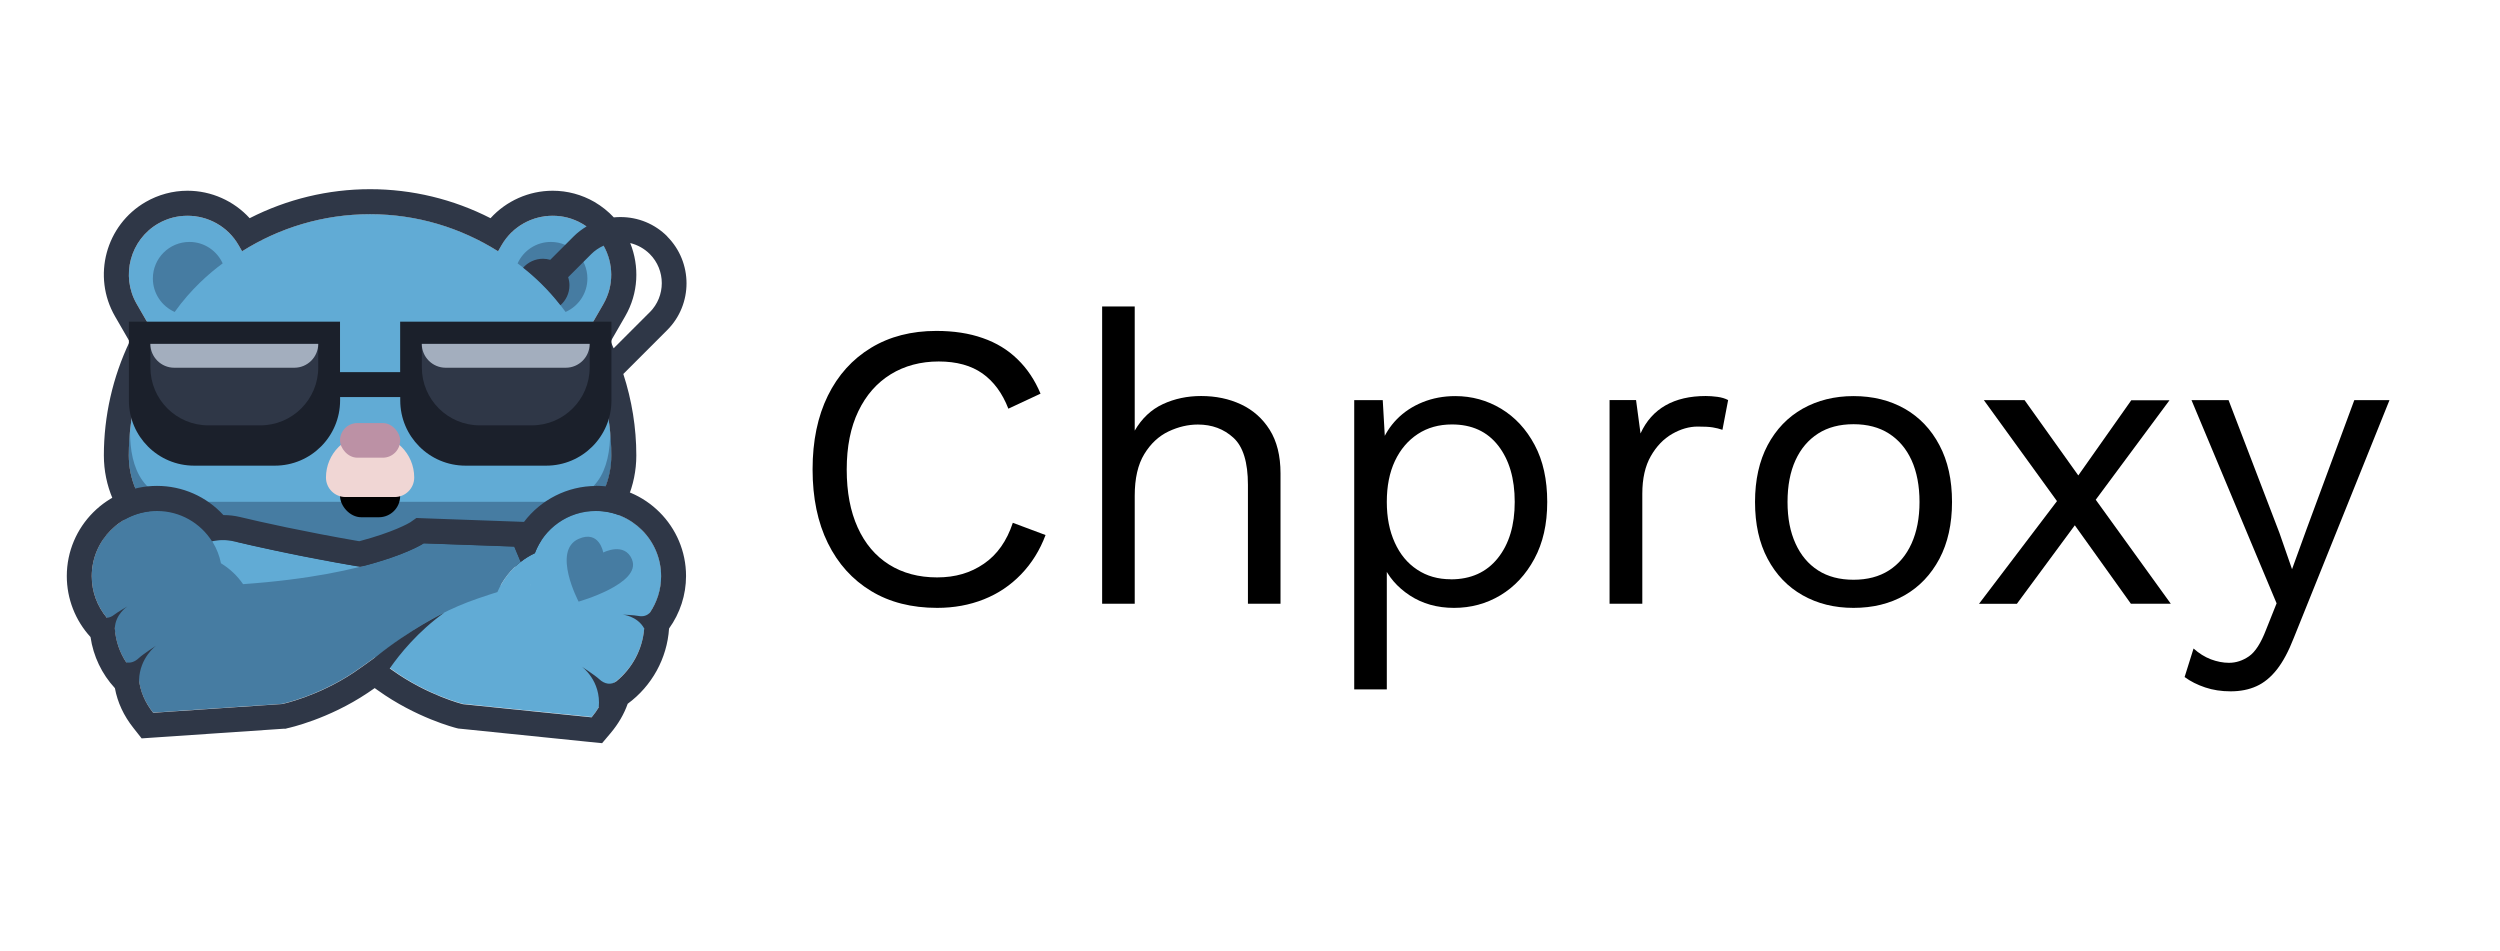
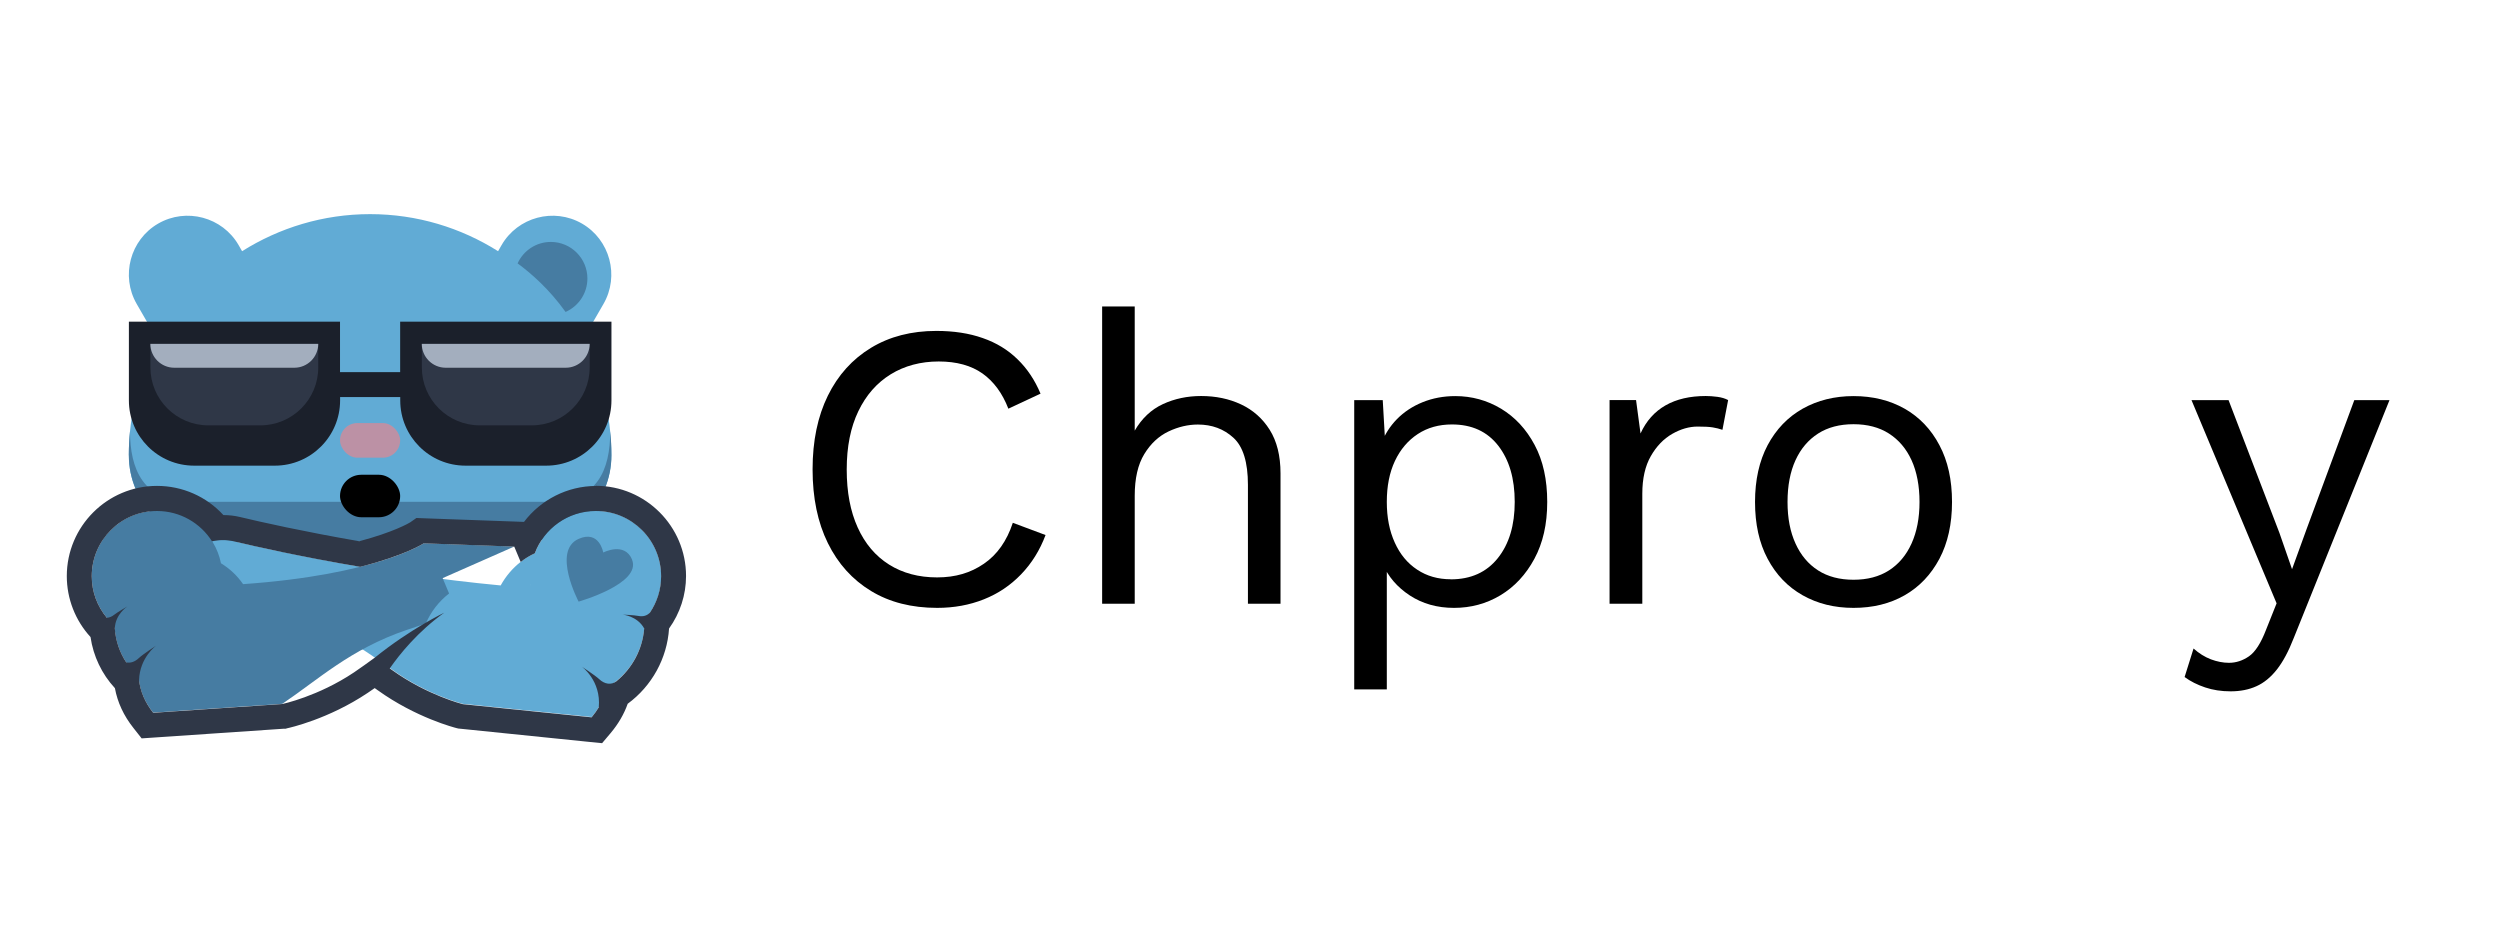
<svg xmlns="http://www.w3.org/2000/svg" id="a" viewBox="0 0 307.63 117.01">
  <defs>
    <style>.b{fill:#000;}.c{fill:#f0d6d4;}.d{fill:#bc91a5;}.e{fill:#1b202b;}.f{fill:#a3aebe;}.g{fill:#2f3747;}.h{fill:#61abd5;}.i{fill:#467ca2;}</style>
  </defs>
  <g>
    <g>
      <g>
        <path class="h" d="M71.56,41.78c.32-.36,.61-.76,.86-1.19l1.84-3.19c1.99-3.45,.8-7.9-2.65-9.89h0c-3.45-1.99-7.9-.8-9.89,2.65l-.43,.75c-4.57-2.88-9.97-4.56-15.75-4.56h0c-5.77,0-11.17,1.68-15.75,4.56l-.43-.75c-1.99-3.45-6.44-4.64-9.89-2.65h0c-3.45,1.99-4.64,6.44-2.65,9.89l1.84,3.19c.25,.43,.54,.83,.86,1.19-2.34,4.24-3.67,9.09-3.67,14.25h0c0,5.86,4.75,10.61,10.61,10.61h38.16c5.86,0,10.61-4.75,10.61-10.61h0c0-5.16-1.33-10.01-3.67-14.25Z" />
        <path class="i" d="M15.86,56.03c0,5.86,4.75,10.61,10.61,10.61h38.16c5.86,0,10.61-4.75,10.61-10.61h0c0-.99-.05-1.98-.15-2.95,0,4.76-1.61,8.67-7.53,8.67H23.53c-5.94,0-7.53-4.07-7.53-8.67-.1,.97-.15,1.95-.15,2.95h0Z" />
        <rect class="b" x="41.84" y="58.42" width="7.4" height="5.23" rx="2.62" ry="2.62" />
-         <path class="c" d="M45.43,53.44h.22c2.94,0,5.32,2.38,5.32,5.32h0c0,1.32-1.07,2.4-2.4,2.4h-6.06c-1.32,0-2.4-1.07-2.4-2.4h0c0-2.94,2.38-5.32,5.32-5.32Z" />
        <rect class="d" x="41.84" y="52.06" width="7.4" height="4.26" rx="2.13" ry="2.13" />
-         <path class="i" d="M21.5,38.38c1.99-2.79,4.25-4.76,5.9-5.97-.71-1.56-2.27-2.64-4.09-2.64-2.48,0-4.5,2.01-4.5,4.5,0,1.84,1.11,3.42,2.69,4.12Z" />
        <path class="i" d="M69.59,38.38c-1.99-2.79-4.25-4.76-5.9-5.97,.71-1.56,2.27-2.64,4.09-2.64,2.48,0,4.5,2.01,4.5,4.5,0,1.84-1.11,3.42-2.69,4.12Z" />
      </g>
-       <path class="g" d="M82.11,29.09c-1.54-1.54-3.58-2.38-5.76-2.38-.27,0-.55,.01-.82,.04-.68-.73-1.48-1.37-2.38-1.9-1.56-.9-3.33-1.38-5.14-1.38-2.94,0-5.72,1.26-7.65,3.38-4.58-2.34-9.65-3.57-14.82-3.57s-10.23,1.23-14.82,3.57c-1.93-2.12-4.71-3.38-7.65-3.38-1.8,0-3.58,.48-5.14,1.38-4.92,2.84-6.62,9.16-3.77,14.09l1.79,3.1c-2.08,4.36-3.17,9.17-3.17,14,0,7.54,6.14,13.68,13.68,13.68h38.16c7.54,0,13.68-6.14,13.68-13.68,0-3.41-.55-6.79-1.6-10.02l5.4-5.4c3.17-3.17,3.17-8.34,0-11.52Zm-17.48,37.55H26.46c-5.86,0-10.61-4.75-10.61-10.61,0-5.16,1.33-10.01,3.67-14.25-.32-.36-.61-.76-.86-1.19l-1.84-3.19c-1.99-3.45-.8-7.9,2.65-9.89,1.13-.65,2.37-.96,3.6-.96,2.51,0,4.96,1.3,6.29,3.62l.43,.75c4.57-2.88,9.97-4.56,15.75-4.56s11.17,1.68,15.75,4.56l.43-.75c1.34-2.32,3.78-3.62,6.29-3.62,1.23,0,2.47,.31,3.6,.96,.19,.11,.38,.23,.56,.36-.57,.34-1.1,.74-1.58,1.22l-2.88,2.88c-.29-.08-.59-.13-.9-.13-.97,0-1.84,.43-2.44,1.1,1.37,1.08,3.04,2.62,4.59,4.62,.68-.6,1.11-1.47,1.11-2.45,0-.35-.06-.69-.16-1l2.84-2.84c.45-.45,.96-.79,1.52-1.04,1.22,2.16,1.3,4.89-.02,7.18l-1.84,3.19c-.25,.43-.54,.83-.86,1.19,2.34,4.24,3.67,9.09,3.67,14.25,0,5.86-4.75,10.61-10.61,10.61Zm15.31-28.21l-4.43,4.43c-.12-.28-.24-.56-.37-.84l1.79-3.1c1.65-2.85,1.76-6.17,.62-9.01,.9,.22,1.72,.67,2.4,1.34,1.98,1.98,1.98,5.2,0,7.18Z" />
      <g>
        <path class="e" d="M49.24,39.58v6.21h-7.4v-6.21H15.86v9.69c0,4.43,3.59,8.03,8.03,8.03h9.93c4.43,0,8.03-3.59,8.03-8.03v-.41h7.4v.41c0,4.43,3.59,8.03,8.03,8.03h9.93c4.43,0,8.03-3.59,8.03-8.03v-9.69h-25.99Z" />
        <path class="g" d="M18.51,42.31h20.65v2.91c0,3.93-3.19,7.12-7.12,7.12h-6.41c-3.93,0-7.12-3.19-7.12-7.12v-2.91h0Z" />
        <path class="f" d="M18.51,42.31h20.65c0,1.62-1.32,2.94-2.94,2.94h-14.78c-1.62,0-2.94-1.32-2.94-2.94h0Z" />
        <path class="g" d="M51.91,42.31h20.65v2.91c0,3.93-3.19,7.12-7.12,7.12h-6.41c-3.93,0-7.12-3.19-7.12-7.12v-2.91h0Z" />
        <path class="f" d="M51.91,42.31h20.65c0,1.62-1.32,2.94-2.94,2.94h-14.78c-1.62,0-2.94-1.32-2.94-2.94h0Z" />
      </g>
    </g>
    <g>
      <g>
        <path class="h" d="M81.36,70.89c0-4.43-3.59-8.03-8.03-8.03-3.44,0-6.36,2.16-7.51,5.2-.62,.3-1.2,.65-1.74,1.07-1.01,.79-1.85,1.78-2.47,2.91-15.09-1.42-28.46-4.4-32.79-5.44-.98-.23-2-.22-2.98,.03l-3.72,.97,4.58,5.28s-.23-1.19,6.59,1.4c6.82,2.59,10.66,5.03,14.98,8.14,4.31,3.11,8.69,4.19,8.69,4.19l15.85,1.62c1-1.18,1.56-2.38,1.81-3.57,2.8-1.63,4.69-4.66,4.69-8.13,0-.1-.01-.19-.01-.28,1.29-1.42,2.07-3.3,2.07-5.37Zm-16.06,1.12l-.03-.07c.05,.03,.03,.07,.03,.07Z" />
-         <path class="i" d="M63.29,67.25l-11.14-.4s-5.8,3.88-22.24,5.03c-.71-1.04-1.64-1.91-2.72-2.57-.73-3.68-3.98-6.45-7.87-6.45-4.43,0-8.03,3.59-8.03,8.03,0,2.44,1.09,4.62,2.81,6.09,.07,2.5,1.2,4.73,2.96,6.26,.08,1.45,.6,2.96,1.78,4.45l15.89-1.08s4.41-.94,8.82-3.89c4.42-2.96,8.36-6.72,15.27-9.08,.92-.32,1.71-.57,2.39-.79,.63-1.47,1.62-2.74,2.87-3.71l-.79-1.89Z" />
+         <path class="i" d="M63.29,67.25l-11.14-.4s-5.8,3.88-22.24,5.03c-.71-1.04-1.64-1.91-2.72-2.57-.73-3.68-3.98-6.45-7.87-6.45-4.43,0-8.03,3.59-8.03,8.03,0,2.44,1.09,4.62,2.81,6.09,.07,2.5,1.2,4.73,2.96,6.26,.08,1.45,.6,2.96,1.78,4.45l15.89-1.08c4.42-2.96,8.36-6.72,15.27-9.08,.92-.32,1.71-.57,2.39-.79,.63-1.47,1.62-2.74,2.87-3.71l-.79-1.89Z" />
        <path class="i" d="M77.78,68.86c-.93-2.24-3.55-.87-3.55-.87,0,0-.47-2.81-3.03-1.68-3.31,1.46,0,7.72,0,7.72,0,0,7.79-2.21,6.57-5.17Z" />
      </g>
      <path class="g" d="M73.33,59.8c-3.51,0-6.79,1.7-8.85,4.42l-1.07-.04-11.14-.4-1.03-.04-.77,.54c-.2,.12-2.07,1.21-6.26,2.32-6.83-1.18-12.09-2.36-14.67-2.98-.67-.16-1.35-.24-2.05-.24-2.08-2.27-5.02-3.59-8.17-3.59-6.12,0-11.1,4.98-11.1,11.1,0,2.79,1.05,5.46,2.92,7.5,.34,2.35,1.39,4.55,3,6.29,.32,1.74,1.08,3.39,2.29,4.91l1,1.27,1.61-.11,15.89-1.08h.22l.21-.06c.2-.04,5.04-1.1,9.89-4.35,.29-.19,.58-.39,.86-.59,.11,.08,.23,.16,.35,.25,4.74,3.41,9.54,4.63,9.74,4.68l.21,.05,.22,.02,15.85,1.62,1.61,.16,1.04-1.23c.95-1.13,1.66-2.34,2.11-3.62,2.97-2.18,4.85-5.58,5.09-9.26,1.35-1.88,2.09-4.13,2.09-6.46,0-6.12-4.98-11.1-11.1-11.1Zm6.64,15.58c-.33,.38-.85,.53-1.43,.41-.49-.1-1.92-.16-1.92-.16,0,0,1.79,.15,2.65,1.7-.21,2.62-1.5,4.93-3.43,6.51-.63,.47-1.43,.37-2.11-.27-.51-.48-2.14-1.54-2.14-1.54,0,0,2.4,1.72,2.09,5.01-.25,.41-.54,.82-.88,1.23l-15.85-1.62s-4.37-1.09-8.69-4.19c-.1-.07-.2-.14-.3-.21,1.23-1.77,3.48-4.55,6.71-6.86,0,0-4.16,1.99-8.57,5.55h0c-.85,.62-1.69,1.22-2.54,1.8-4.42,2.96-8.82,3.89-8.82,3.89l-15.89,1.08c-1.06-1.34-1.58-2.7-1.74-4.01,.08-2.8,2.11-4.26,2.11-4.26,0,0-1.63,1.06-2.14,1.54-.48,.46-1.03,.64-1.54,.53-.8-1.21-1.31-2.64-1.41-4.18,.05-1.76,1.56-2.72,1.56-2.72,0,0-1.24,.72-1.63,1.03-.28,.23-.6,.36-.91,.38-1.16-1.39-1.86-3.17-1.86-5.11,0-4.43,3.59-8.03,8.03-8.03,2.85,0,5.35,1.49,6.77,3.73,.44-.1,.89-.15,1.34-.15s.93,.05,1.38,.16c2.55,.61,8.21,1.89,15.51,3.13,5.59-1.41,7.82-2.89,7.82-2.89l11.14,.4,.79,1.89c.53-.42,1.12-.78,1.74-1.07,1.14-3.04,4.07-5.2,7.51-5.2,4.43,0,8.03,3.59,8.03,8.03,0,1.66-.52,3.2-1.38,4.48Z" />
    </g>
  </g>
  <g>
    <path class="b" d="M128.66,65.83c-.7,1.87-1.7,3.48-3.01,4.84s-2.83,2.38-4.59,3.08-3.67,1.05-5.74,1.05c-3.14,0-5.86-.69-8.14-2.08-2.29-1.39-4.06-3.35-5.31-5.89-1.25-2.54-1.88-5.56-1.88-9.07s.63-6.53,1.88-9.07c1.25-2.54,3.02-4.5,5.31-5.89,2.29-1.39,4.97-2.08,8.04-2.08,2.14,0,4.04,.29,5.71,.88,1.67,.58,3.1,1.45,4.28,2.61,1.19,1.15,2.13,2.56,2.83,4.23l-3.96,1.85c-.73-1.9-1.8-3.35-3.18-4.33-1.39-.98-3.18-1.48-5.39-1.48s-4.21,.53-5.91,1.58c-1.7,1.05-3.03,2.56-3.98,4.54-.95,1.97-1.43,4.36-1.43,7.17s.45,5.15,1.35,7.14c.9,1.99,2.19,3.51,3.86,4.56,1.67,1.05,3.64,1.58,5.91,1.58s4.13-.56,5.76-1.68c1.64-1.12,2.82-2.8,3.56-5.04l4.01,1.5Z" />
    <path class="b" d="M135.62,74.29V37.71h4.01v15.28c.87-1.5,2.02-2.59,3.46-3.26,1.44-.67,3.01-1,4.71-1,1.8,0,3.44,.34,4.91,1.03,1.47,.69,2.65,1.73,3.53,3.13,.88,1.4,1.33,3.19,1.33,5.36v16.04h-4.01v-14.63c0-2.77-.59-4.7-1.78-5.79-1.19-1.09-2.65-1.63-4.38-1.63-1.2,0-2.41,.28-3.61,.85-1.2,.57-2.2,1.5-2.98,2.78-.79,1.29-1.18,3-1.18,5.14v13.28h-4.01Z" />
    <path class="b" d="M166.64,84.82V49.24h3.51l.35,6.11-.55-.7c.43-1.17,1.09-2.2,1.95-3.08,.87-.88,1.92-1.58,3.16-2.08,1.24-.5,2.57-.75,4.01-.75,2.04,0,3.92,.52,5.64,1.55,1.72,1.04,3.1,2.52,4.13,4.46,1.04,1.94,1.55,4.28,1.55,7.02s-.53,5.04-1.58,6.99c-1.05,1.95-2.45,3.45-4.18,4.49-1.74,1.04-3.64,1.55-5.71,1.55s-3.88-.51-5.44-1.53c-1.55-1.02-2.66-2.31-3.33-3.88l.5-.75v16.19h-4.01Zm11.88-13.53c2.47,0,4.4-.87,5.79-2.61,1.39-1.74,2.08-4.04,2.08-6.92s-.68-5.18-2.03-6.92c-1.35-1.74-3.25-2.61-5.69-2.61-1.6,0-3.01,.39-4.21,1.18-1.2,.79-2.14,1.89-2.81,3.31-.67,1.42-1,3.1-1,5.04s.33,3.58,.98,5.01c.65,1.44,1.57,2.55,2.76,3.33,1.19,.79,2.56,1.18,4.13,1.18Z" />
    <path class="b" d="M198.06,74.29v-25.06h3.26l.55,4.11c.7-1.54,1.73-2.69,3.08-3.46,1.35-.77,3-1.15,4.94-1.15,.43,0,.91,.03,1.43,.1,.52,.07,.96,.2,1.33,.4l-.7,3.66c-.37-.13-.77-.23-1.2-.3-.43-.07-1.05-.1-1.85-.1-1.04,0-2.08,.3-3.13,.9-1.05,.6-1.93,1.51-2.63,2.73-.7,1.22-1.05,2.76-1.05,4.64v13.53h-4.01Z" />
    <path class="b" d="M228.08,48.74c2.37,0,4.47,.52,6.29,1.55,1.82,1.04,3.25,2.53,4.28,4.49,1.04,1.95,1.55,4.28,1.55,6.99s-.52,5.04-1.55,6.99c-1.04,1.95-2.46,3.45-4.28,4.49-1.82,1.04-3.92,1.55-6.29,1.55s-4.43-.52-6.26-1.55c-1.84-1.04-3.27-2.53-4.31-4.49-1.04-1.95-1.55-4.28-1.55-6.99s.52-5.04,1.55-6.99c1.04-1.95,2.47-3.45,4.31-4.49,1.84-1.03,3.92-1.55,6.26-1.55Zm0,3.46c-1.7,0-3.16,.38-4.36,1.15-1.2,.77-2.13,1.86-2.78,3.28-.65,1.42-.98,3.13-.98,5.14s.33,3.68,.98,5.11c.65,1.44,1.58,2.54,2.78,3.31,1.2,.77,2.66,1.15,4.36,1.15s3.16-.38,4.36-1.15c1.2-.77,2.13-1.87,2.78-3.31,.65-1.44,.98-3.14,.98-5.11s-.33-3.72-.98-5.14c-.65-1.42-1.58-2.51-2.78-3.28-1.2-.77-2.66-1.15-4.36-1.15Z" />
-     <path class="b" d="M266.97,49.24l-9.92,13.38h-.25l-8.62,11.68h-4.66l10.92-14.38h.3l7.52-10.67h4.71Zm-17.84,0l7.47,10.47,.25,.35,10.27,14.23h-4.91l-7.77-10.87-.45-.55-9.87-13.63h5.01Z" />
    <path class="b" d="M294.03,49.24l-11.78,29.27c-.64,1.64-1.33,2.93-2.08,3.88s-1.59,1.64-2.51,2.05c-.92,.42-1.98,.63-3.18,.63-1.14,0-2.18-.16-3.13-.48-.95-.32-1.8-.74-2.53-1.28l1.1-3.51c.67,.6,1.38,1.04,2.13,1.33,.75,.28,1.5,.43,2.23,.43,.87,0,1.69-.27,2.46-.8,.77-.53,1.47-1.62,2.1-3.26l1.3-3.26-2.5-5.96-7.97-19.04h4.56l6.26,16.34,1.55,4.46,1.8-4.96,5.86-15.84h4.31Z" />
  </g>
</svg>